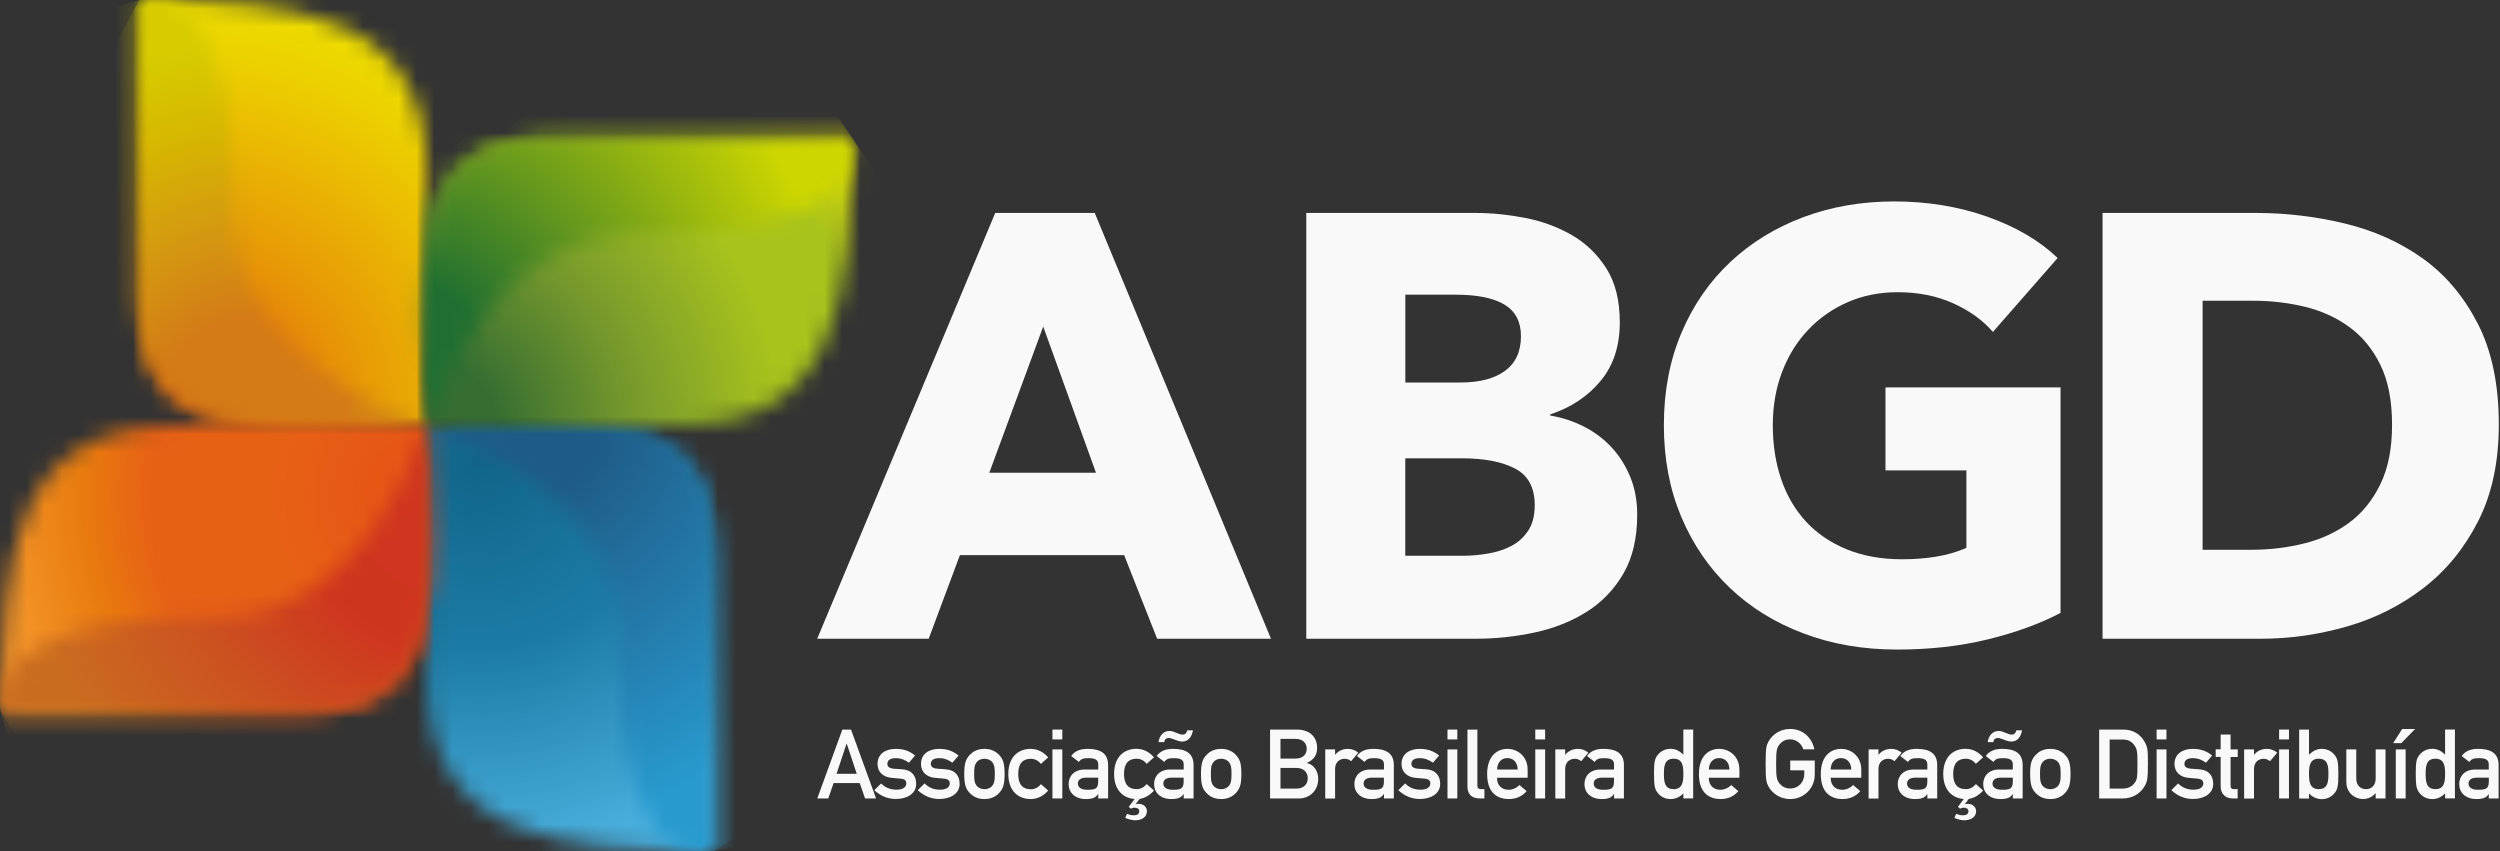
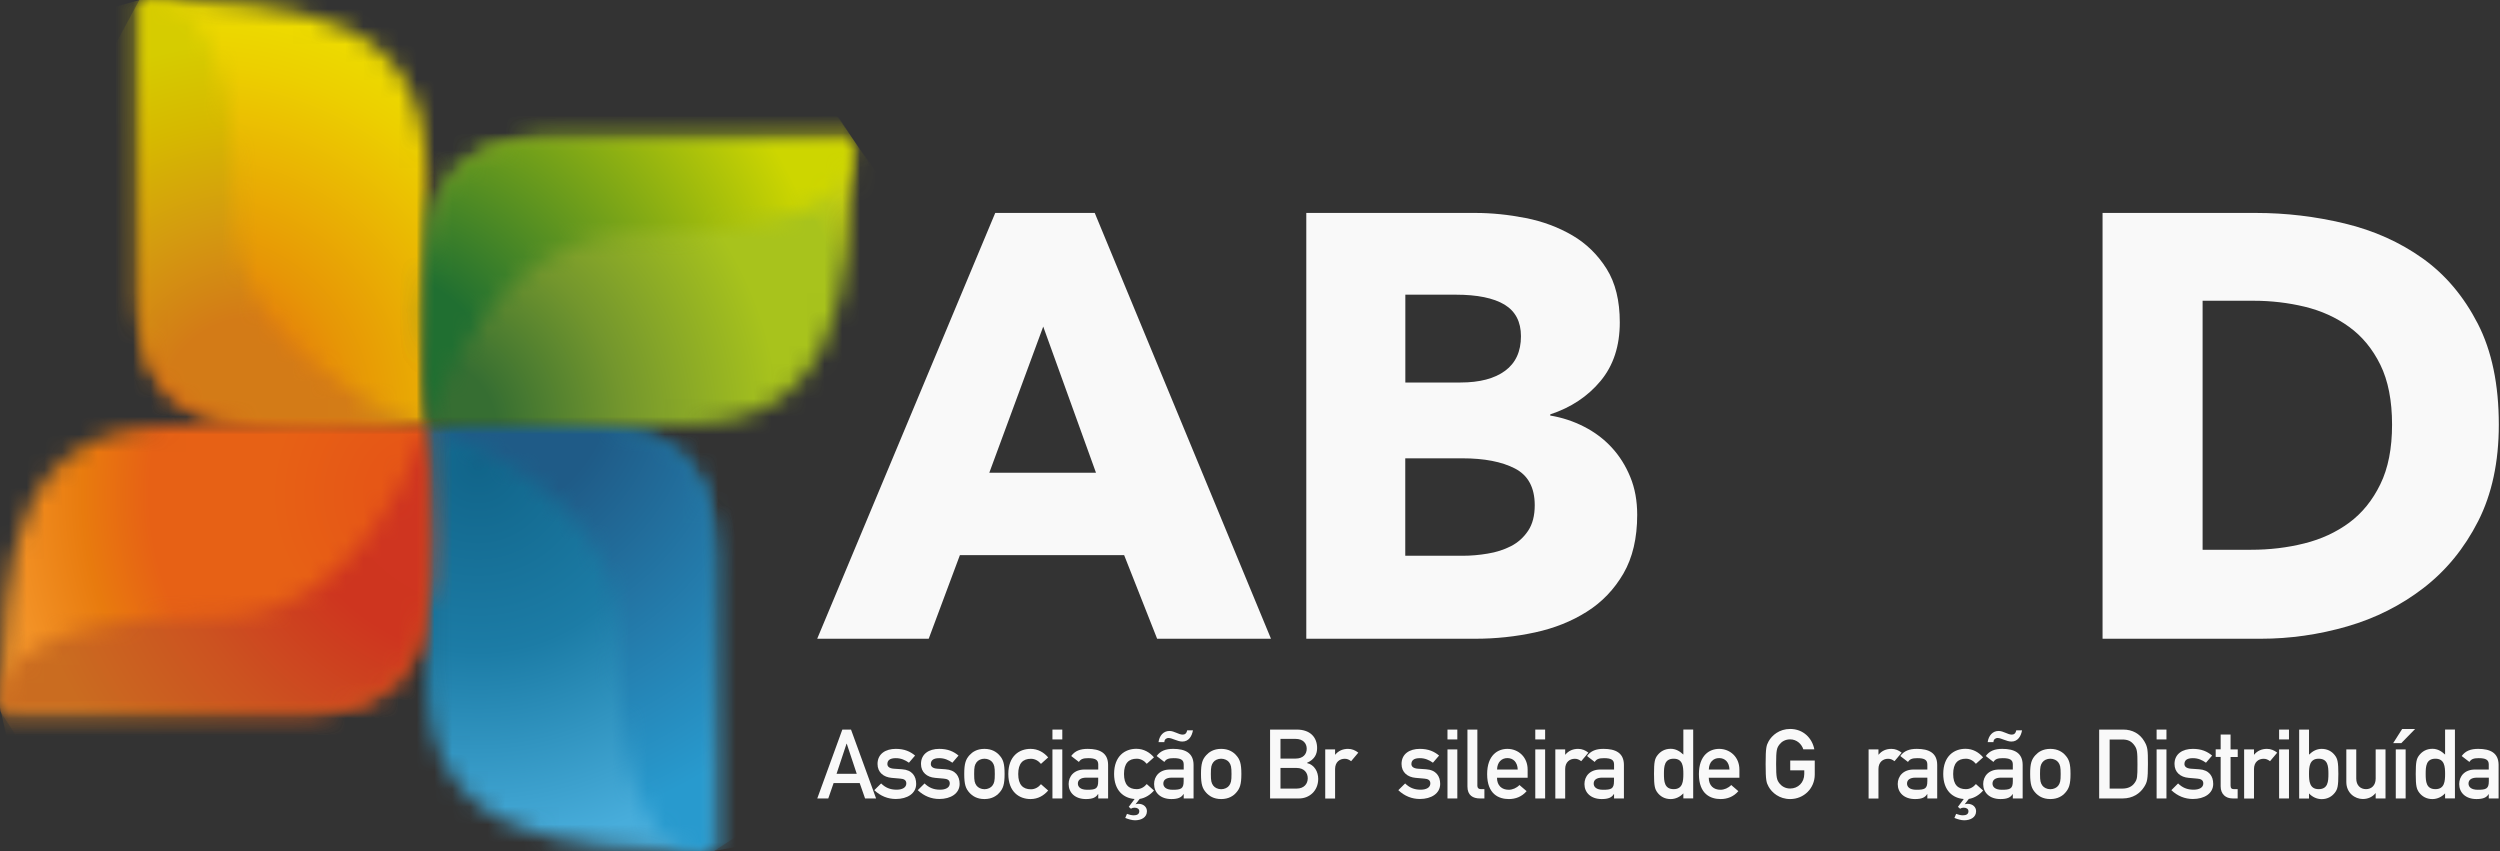
<svg xmlns="http://www.w3.org/2000/svg" width="141" height="48" viewBox="0 0 141 48" fill="none">
  <rect x="0" y="0" width="141" height="48" fill="#333333" stroke="none" />
  <path d="M65.262 36.025L63.402 31.31H54.138L52.379 36.025H46.09L56.131 12.01H61.743L71.683 36.025H65.262ZM58.838 18.419L55.797 26.661H61.813L58.838 18.419Z" fill="#F9F9F9" />
  <path d="M92.338 29.038C92.338 30.351 92.078 31.454 91.562 32.347C91.041 33.24 90.358 33.959 89.499 34.499C88.641 35.043 87.666 35.431 86.575 35.668C85.483 35.905 84.361 36.025 83.211 36.025H73.675V12.01H83.211C84.135 12.01 85.083 12.107 86.05 12.297C87.017 12.488 87.899 12.818 88.688 13.28C89.476 13.742 90.117 14.371 90.614 15.164C91.111 15.956 91.356 16.962 91.356 18.182C91.356 19.518 90.995 20.617 90.272 21.487C89.55 22.357 88.602 22.986 87.433 23.371V23.437C88.109 23.549 88.746 23.759 89.344 24.066C89.942 24.373 90.459 24.761 90.897 25.235C91.336 25.709 91.686 26.265 91.946 26.898C92.21 27.535 92.338 28.245 92.338 29.038ZM85.782 18.962C85.782 18.147 85.471 17.556 84.854 17.18C84.232 16.807 83.316 16.62 82.1 16.62H79.261V21.573H82.372C83.456 21.573 84.294 21.351 84.889 20.912C85.483 20.473 85.782 19.825 85.782 18.962ZM86.559 28.494C86.559 27.5 86.186 26.808 85.444 26.424C84.702 26.039 83.708 25.849 82.469 25.849H79.257V31.345H82.5C82.951 31.345 83.417 31.306 83.902 31.224C84.388 31.147 84.827 31.003 85.223 30.801C85.615 30.599 85.938 30.308 86.186 29.935C86.435 29.562 86.559 29.084 86.559 28.494Z" fill="#F9F9F9" />
-   <path d="M112.116 36.06C110.551 36.445 108.842 36.635 106.993 36.635C105.078 36.635 103.315 36.332 101.703 35.719C100.091 35.109 98.705 34.251 97.547 33.14C96.386 32.033 95.481 30.704 94.824 29.154C94.172 27.605 93.842 25.88 93.842 23.981C93.842 22.058 94.176 20.318 94.84 18.757C95.504 17.195 96.425 15.867 97.594 14.772C98.767 13.676 100.142 12.833 101.719 12.243C103.296 11.656 104.997 11.361 106.822 11.361C108.714 11.361 110.473 11.649 112.097 12.227C113.721 12.802 115.037 13.579 116.051 14.55L112.4 18.722C111.837 18.065 111.091 17.529 110.167 17.11C109.242 16.69 108.193 16.481 107.02 16.481C106.007 16.481 105.071 16.667 104.216 17.04C103.358 17.413 102.616 17.933 101.983 18.601C101.35 19.269 100.86 20.058 100.511 20.974C100.161 21.891 99.986 22.889 99.986 23.977C99.986 25.084 100.142 26.102 100.46 27.03C100.775 27.958 101.245 28.754 101.862 29.422C102.48 30.091 103.249 30.611 104.162 30.984C105.075 31.357 106.115 31.543 107.288 31.543C107.964 31.543 108.605 31.493 109.215 31.392C109.825 31.291 110.388 31.128 110.905 30.898V26.529H106.341V21.849H116.214V34.569C115.053 35.179 113.682 35.676 112.116 36.06Z" fill="#F9F9F9" />
  <path d="M140.933 23.95C140.933 26.051 140.544 27.869 139.768 29.395C138.991 30.922 137.965 32.176 136.691 33.159C135.417 34.142 133.98 34.868 132.38 35.33C130.78 35.792 129.156 36.025 127.513 36.025H118.584V12.01H127.237C128.927 12.01 130.593 12.208 132.24 12.604C133.887 13 135.351 13.657 136.637 14.573C137.923 15.49 138.956 16.717 139.748 18.255C140.537 19.79 140.933 21.689 140.933 23.95ZM134.912 23.95C134.912 22.594 134.691 21.468 134.252 20.574C133.813 19.681 133.227 18.97 132.493 18.438C131.762 17.906 130.927 17.529 129.991 17.3C129.055 17.075 128.092 16.962 127.101 16.962H124.227V31.007H126.966C128.003 31.007 129.001 30.89 129.956 30.65C130.916 30.413 131.759 30.02 132.493 29.481C133.227 28.937 133.813 28.214 134.252 27.309C134.695 26.404 134.912 25.286 134.912 23.95Z" fill="#F9F9F9" />
  <path d="M48.487 44.166H47.015L46.715 45.033H46.094L47.508 41.148H47.997L49.411 45.033H48.79L48.487 44.166ZM48.32 43.642L47.757 41.945H47.745L47.182 43.642H48.32Z" fill="#F9F9F9" />
  <path d="M49.695 44.186C49.935 44.419 50.196 44.539 50.569 44.539C50.887 44.539 51.116 44.419 51.116 44.186C51.116 43.988 50.969 43.929 50.778 43.914L50.289 43.871C49.831 43.832 49.493 43.56 49.493 43.087C49.493 42.523 49.939 42.236 50.522 42.236C51.008 42.236 51.334 42.383 51.61 42.613L51.264 43.017C51.046 42.865 50.821 42.76 50.522 42.76C50.169 42.76 50.048 42.9 50.048 43.094C50.048 43.215 50.134 43.335 50.413 43.355L50.872 43.386C51.443 43.424 51.672 43.774 51.672 44.213C51.672 44.753 51.171 45.063 50.526 45.063C50.079 45.063 49.664 44.9 49.31 44.566L49.695 44.186Z" fill="#F9F9F9" />
  <path d="M52.145 44.186C52.386 44.419 52.647 44.539 53.02 44.539C53.338 44.539 53.567 44.419 53.567 44.186C53.567 43.988 53.419 43.929 53.229 43.914L52.74 43.871C52.282 43.832 51.944 43.56 51.944 43.087C51.944 42.523 52.39 42.236 52.973 42.236C53.458 42.236 53.785 42.383 54.06 42.613L53.715 43.017C53.497 42.865 53.272 42.76 52.973 42.76C52.619 42.76 52.499 42.9 52.499 43.094C52.499 43.215 52.584 43.335 52.864 43.355L53.322 43.386C53.893 43.424 54.123 43.774 54.123 44.213C54.123 44.753 53.621 45.063 52.977 45.063C52.53 45.063 52.114 44.9 51.761 44.566L52.145 44.186Z" fill="#F9F9F9" />
  <path d="M54.682 42.589C54.834 42.422 55.09 42.236 55.521 42.236C55.952 42.236 56.208 42.422 56.36 42.589C56.574 42.822 56.659 43.051 56.659 43.65C56.659 44.248 56.574 44.477 56.36 44.714C56.208 44.881 55.952 45.067 55.521 45.067C55.09 45.067 54.834 44.881 54.682 44.714C54.468 44.481 54.383 44.252 54.383 43.65C54.383 43.051 54.472 42.822 54.682 42.589ZM55.971 42.993C55.89 42.881 55.715 42.791 55.525 42.791C55.334 42.791 55.16 42.877 55.078 42.993C54.973 43.141 54.942 43.25 54.942 43.65C54.942 44.054 54.973 44.162 55.078 44.31C55.16 44.423 55.334 44.512 55.525 44.512C55.715 44.512 55.89 44.423 55.971 44.31C56.076 44.162 56.107 44.054 56.107 43.654C56.107 43.25 56.076 43.141 55.971 42.993Z" fill="#F9F9F9" />
  <path d="M59.117 44.586C58.877 44.865 58.547 45.067 58.123 45.067C57.486 45.067 56.869 44.663 56.869 43.654C56.869 42.64 57.486 42.236 58.123 42.236C58.543 42.236 58.877 42.438 59.117 42.718L58.71 43.083C58.574 42.916 58.376 42.795 58.146 42.795C57.692 42.795 57.428 43.051 57.428 43.657C57.428 44.26 57.696 44.516 58.146 44.516C58.376 44.516 58.574 44.395 58.71 44.228L59.117 44.586Z" fill="#F9F9F9" />
  <path d="M59.358 41.148H59.914V41.704H59.358V41.148ZM59.358 42.267H59.914V45.033H59.358V42.267Z" fill="#F9F9F9" />
  <path d="M61.938 44.788H61.926C61.813 44.978 61.619 45.067 61.246 45.067C60.629 45.067 60.271 44.702 60.271 44.221C60.271 43.778 60.578 43.401 61.172 43.401H61.941V43.114C61.941 42.853 61.77 42.76 61.374 42.76C61.087 42.76 60.947 42.815 60.85 42.974L60.415 42.64C60.629 42.345 60.931 42.236 61.347 42.236C62.027 42.236 62.497 42.465 62.497 43.145V45.032H61.941V44.788H61.938ZM61.938 43.859H61.273C60.947 43.859 60.792 43.992 60.792 44.193C60.792 44.38 60.939 44.543 61.316 44.543C61.778 44.543 61.938 44.492 61.938 44.061V43.859Z" fill="#F9F9F9" />
  <path d="M63.992 45.063C63.394 45.021 62.835 44.609 62.835 43.65C62.835 42.636 63.452 42.232 64.089 42.232C64.509 42.232 64.843 42.434 65.084 42.714L64.676 43.079C64.54 42.912 64.342 42.791 64.113 42.791C63.658 42.791 63.394 43.048 63.394 43.654C63.394 44.256 63.662 44.508 64.113 44.508C64.342 44.508 64.54 44.388 64.676 44.221L65.084 44.586C64.882 44.819 64.61 45.005 64.276 45.06L64.046 45.359H64.058C64.089 45.347 64.151 45.335 64.206 45.335C64.505 45.335 64.687 45.526 64.687 45.751C64.687 46.1 64.373 46.264 64.016 46.264C63.848 46.264 63.647 46.205 63.464 46.132L63.561 45.902C63.681 45.945 63.813 45.984 63.942 45.984C64.128 45.984 64.256 45.918 64.256 45.755C64.256 45.619 64.136 45.553 63.988 45.553C63.918 45.553 63.852 45.568 63.782 45.611L63.662 45.506L63.992 45.063Z" fill="#F9F9F9" />
  <path d="M66.758 44.788H66.746C66.633 44.978 66.439 45.067 66.066 45.067C65.449 45.067 65.091 44.702 65.091 44.221C65.091 43.778 65.398 43.401 65.992 43.401H66.761V43.114C66.761 42.853 66.591 42.76 66.194 42.76C65.907 42.76 65.767 42.815 65.67 42.974L65.235 42.64C65.449 42.344 65.752 42.236 66.167 42.236C66.847 42.236 67.317 42.465 67.317 43.145V45.032H66.761V44.788H66.758ZM65.34 41.859C65.39 41.482 65.627 41.226 65.957 41.226C66.229 41.226 66.474 41.432 66.699 41.432C66.804 41.432 66.917 41.393 66.956 41.191H67.282C67.224 41.517 67.049 41.824 66.684 41.824C66.404 41.824 66.117 41.622 65.899 41.622C65.818 41.622 65.67 41.676 65.67 41.855H65.34V41.859ZM66.758 43.859H66.093C65.767 43.859 65.612 43.991 65.612 44.193C65.612 44.38 65.759 44.543 66.136 44.543C66.598 44.543 66.758 44.492 66.758 44.061V43.859Z" fill="#F9F9F9" />
  <path d="M68.035 42.589C68.187 42.422 68.443 42.236 68.874 42.236C69.306 42.236 69.562 42.422 69.713 42.589C69.927 42.822 70.013 43.051 70.013 43.65C70.013 44.248 69.927 44.477 69.713 44.714C69.562 44.881 69.306 45.067 68.874 45.067C68.443 45.067 68.187 44.881 68.035 44.714C67.822 44.481 67.736 44.252 67.736 43.65C67.736 43.051 67.822 42.822 68.035 42.589ZM69.321 42.993C69.24 42.881 69.065 42.791 68.874 42.791C68.684 42.791 68.509 42.877 68.428 42.993C68.323 43.141 68.292 43.25 68.292 43.65C68.292 44.054 68.323 44.162 68.428 44.31C68.509 44.423 68.684 44.512 68.874 44.512C69.065 44.512 69.24 44.423 69.321 44.31C69.426 44.162 69.457 44.054 69.457 43.654C69.457 43.25 69.426 43.141 69.321 42.993Z" fill="#F9F9F9" />
  <path d="M71.628 41.148H73.135C73.893 41.148 74.285 41.58 74.285 42.189C74.285 42.512 74.165 42.822 73.714 43.025V43.036C74.141 43.133 74.347 43.537 74.347 43.929C74.347 44.601 73.85 45.033 73.267 45.033H71.632V41.148H71.628ZM72.219 41.673V42.784H73.069C73.497 42.784 73.699 42.535 73.699 42.228C73.699 41.929 73.497 41.673 73.069 41.673H72.219ZM72.219 43.308V44.477H73.124C73.559 44.477 73.757 44.197 73.757 43.895C73.757 43.588 73.559 43.312 73.124 43.312H72.219V43.308Z" fill="#F9F9F9" />
  <path d="M74.743 42.267H75.299V42.562H75.31C75.485 42.345 75.738 42.236 76.029 42.236C76.254 42.236 76.437 42.317 76.608 42.45L76.204 42.931C76.072 42.834 75.982 42.795 75.839 42.795C75.567 42.795 75.299 42.97 75.299 43.374V45.036H74.743V42.267Z" fill="#F9F9F9" />
-   <path d="M78.053 44.788H78.041C77.928 44.978 77.734 45.067 77.361 45.067C76.744 45.067 76.386 44.702 76.386 44.221C76.386 43.778 76.689 43.401 77.287 43.401H78.056V43.114C78.056 42.853 77.886 42.76 77.489 42.76C77.202 42.76 77.062 42.815 76.965 42.974L76.53 42.64C76.744 42.345 77.047 42.236 77.462 42.236C78.146 42.236 78.612 42.465 78.612 43.145V45.032H78.056V44.788H78.053ZM78.053 43.859H77.388C77.062 43.859 76.907 43.992 76.907 44.193C76.907 44.38 77.054 44.543 77.431 44.543C77.893 44.543 78.053 44.492 78.053 44.061V43.859Z" fill="#F9F9F9" />
  <path d="M79.249 44.186C79.49 44.419 79.75 44.539 80.123 44.539C80.441 44.539 80.671 44.419 80.671 44.186C80.671 43.988 80.523 43.929 80.333 43.914L79.843 43.871C79.385 43.832 79.047 43.56 79.047 43.087C79.047 42.523 79.494 42.236 80.076 42.236C80.562 42.236 80.888 42.383 81.164 42.613L80.818 43.017C80.601 42.865 80.375 42.76 80.076 42.76C79.723 42.76 79.603 42.9 79.603 43.094C79.603 43.215 79.692 43.335 79.968 43.355L80.426 43.386C80.997 43.424 81.226 43.774 81.226 44.213C81.226 44.753 80.725 45.063 80.08 45.063C79.633 45.063 79.218 44.9 78.865 44.566L79.249 44.186Z" fill="#F9F9F9" />
  <path d="M81.638 41.148H82.193V41.704H81.638V41.148ZM81.638 42.267H82.193V45.033H81.638V42.267Z" fill="#F9F9F9" />
  <path d="M82.768 41.148H83.323V44.318C83.323 44.442 83.393 44.508 83.529 44.508H83.72V45.033H83.475C83.071 45.033 82.764 44.858 82.764 44.361V41.148H82.768Z" fill="#F9F9F9" />
  <path d="M84.43 43.859C84.43 44.314 84.71 44.543 85.091 44.543C85.304 44.543 85.534 44.446 85.697 44.275L86.101 44.621C85.829 44.939 85.471 45.067 85.102 45.067C84.535 45.067 83.875 44.795 83.875 43.661C83.875 42.585 84.481 42.236 85.017 42.236C85.627 42.236 86.159 42.69 86.159 43.405V43.863H84.43V43.859ZM85.6 43.401C85.584 42.982 85.343 42.756 85.017 42.756C84.691 42.756 84.446 42.982 84.434 43.401H85.6Z" fill="#F9F9F9" />
  <path d="M86.59 41.148H87.145V41.704H86.59V41.148ZM86.59 42.267H87.145V45.033H86.59V42.267Z" fill="#F9F9F9" />
  <path d="M87.72 42.267H88.276V42.562H88.287C88.462 42.345 88.715 42.236 89.006 42.236C89.231 42.236 89.414 42.317 89.585 42.45L89.181 42.931C89.049 42.834 88.955 42.795 88.816 42.795C88.544 42.795 88.276 42.97 88.276 43.374V45.036H87.72V42.267Z" fill="#F9F9F9" />
  <path d="M91.029 44.788H91.018C90.905 44.978 90.711 45.067 90.338 45.067C89.721 45.067 89.363 44.702 89.363 44.221C89.363 43.778 89.67 43.401 90.264 43.401H91.033V43.114C91.033 42.853 90.862 42.76 90.466 42.76C90.179 42.76 90.039 42.815 89.942 42.974L89.507 42.64C89.721 42.345 90.023 42.236 90.439 42.236C91.119 42.236 91.589 42.465 91.589 43.145V45.032H91.033V44.788H91.029ZM91.029 43.859H90.365C90.039 43.859 89.884 43.992 89.884 44.193C89.884 44.38 90.031 44.543 90.408 44.543C90.87 44.543 91.029 44.492 91.029 44.061V43.859Z" fill="#F9F9F9" />
  <path d="M94.941 44.745C94.766 44.935 94.51 45.068 94.226 45.068C93.888 45.068 93.644 44.916 93.484 44.706C93.333 44.508 93.286 44.33 93.286 43.646C93.286 42.97 93.329 42.791 93.484 42.593C93.644 42.387 93.888 42.232 94.226 42.232C94.51 42.232 94.735 42.364 94.941 42.558V41.145H95.496V45.029H94.941V44.745ZM93.846 43.646C93.846 44.077 93.873 44.508 94.397 44.508C94.914 44.508 94.941 44.05 94.941 43.646C94.941 43.246 94.914 42.791 94.397 42.791C93.873 42.791 93.846 43.222 93.846 43.646Z" fill="#F9F9F9" />
  <path d="M96.374 43.859C96.374 44.314 96.654 44.543 97.034 44.543C97.248 44.543 97.477 44.446 97.64 44.275L98.044 44.621C97.772 44.939 97.415 45.067 97.046 45.067C96.479 45.067 95.819 44.795 95.819 43.661C95.819 42.585 96.424 42.236 96.96 42.236C97.57 42.236 98.102 42.69 98.102 43.405V43.863H96.374V43.859ZM97.543 43.401C97.528 42.982 97.287 42.756 96.96 42.756C96.634 42.756 96.389 42.982 96.378 43.401H97.543Z" fill="#F9F9F9" />
  <path d="M100.973 42.896H102.352V43.688C102.352 44.458 101.742 45.067 100.965 45.067C100.355 45.067 99.936 44.706 99.749 44.368C99.625 44.139 99.582 44.023 99.582 43.09C99.582 42.158 99.625 42.042 99.749 41.812C99.936 41.474 100.355 41.113 100.965 41.113C101.703 41.113 102.208 41.63 102.328 42.263H101.707C101.614 41.964 101.334 41.7 100.965 41.7C100.685 41.7 100.483 41.832 100.367 41.983C100.215 42.178 100.173 42.29 100.173 43.086C100.173 43.883 100.215 43.991 100.367 44.19C100.487 44.341 100.689 44.473 100.965 44.473C101.412 44.473 101.761 44.135 101.761 43.65V43.448H100.969V42.896H100.973Z" fill="#F9F9F9" />
-   <path d="M103.249 43.859C103.249 44.314 103.525 44.543 103.909 44.543C104.123 44.543 104.352 44.446 104.515 44.275L104.919 44.621C104.647 44.939 104.29 45.067 103.921 45.067C103.354 45.067 102.693 44.795 102.693 43.661C102.693 42.585 103.299 42.236 103.835 42.236C104.445 42.236 104.977 42.69 104.977 43.405V43.863H103.249V43.859ZM104.414 43.401C104.399 42.982 104.158 42.756 103.831 42.756C103.505 42.756 103.261 42.982 103.249 43.401H104.414Z" fill="#F9F9F9" />
  <path d="M105.389 42.267H105.945V42.562H105.956C106.131 42.345 106.38 42.236 106.675 42.236C106.896 42.236 107.083 42.317 107.254 42.45L106.85 42.931C106.718 42.834 106.628 42.795 106.484 42.795C106.213 42.795 105.945 42.97 105.945 43.374V45.036H105.389V42.267Z" fill="#F9F9F9" />
  <path d="M108.702 44.788H108.691C108.578 44.978 108.384 45.067 108.007 45.067C107.389 45.067 107.032 44.702 107.032 44.221C107.032 43.778 107.339 43.401 107.933 43.401H108.702V43.114C108.702 42.853 108.531 42.76 108.135 42.76C107.848 42.76 107.708 42.815 107.611 42.974L107.176 42.64C107.389 42.345 107.696 42.236 108.108 42.236C108.792 42.236 109.258 42.465 109.258 43.145V45.032H108.702V44.788ZM108.702 43.859H108.038C107.712 43.859 107.556 43.992 107.556 44.193C107.556 44.38 107.704 44.543 108.081 44.543C108.547 44.543 108.702 44.492 108.702 44.061V43.859Z" fill="#F9F9F9" />
  <path d="M110.757 45.063C110.155 45.021 109.599 44.609 109.599 43.65C109.599 42.636 110.217 42.232 110.854 42.232C111.274 42.232 111.608 42.434 111.848 42.714L111.441 43.079C111.305 42.912 111.107 42.791 110.877 42.791C110.423 42.791 110.159 43.048 110.159 43.654C110.159 44.256 110.427 44.508 110.877 44.508C111.107 44.508 111.305 44.388 111.441 44.221L111.848 44.586C111.646 44.819 111.375 45.005 111.04 45.06L110.811 45.359H110.823C110.854 45.347 110.916 45.335 110.971 45.335C111.27 45.335 111.452 45.526 111.452 45.751C111.452 46.1 111.134 46.264 110.78 46.264C110.609 46.264 110.407 46.205 110.229 46.132L110.326 45.902C110.446 45.945 110.574 45.984 110.706 45.984C110.893 45.984 111.021 45.918 111.021 45.755C111.021 45.619 110.901 45.553 110.753 45.553C110.679 45.553 110.617 45.568 110.547 45.611L110.427 45.506L110.757 45.063Z" fill="#F9F9F9" />
  <path d="M113.523 44.788H113.511C113.398 44.978 113.204 45.067 112.827 45.067C112.21 45.067 111.852 44.702 111.852 44.221C111.852 43.778 112.159 43.401 112.754 43.401H113.523V43.114C113.523 42.853 113.352 42.76 112.956 42.76C112.668 42.76 112.528 42.815 112.431 42.974L111.996 42.64C112.21 42.344 112.517 42.236 112.928 42.236C113.612 42.236 114.078 42.465 114.078 43.145V45.032H113.523V44.788ZM112.105 41.859C112.155 41.482 112.392 41.226 112.719 41.226C112.99 41.226 113.239 41.432 113.46 41.432C113.565 41.432 113.678 41.393 113.717 41.191H114.043C113.985 41.517 113.81 41.824 113.445 41.824C113.165 41.824 112.878 41.622 112.66 41.622C112.579 41.622 112.431 41.676 112.431 41.855H112.105V41.859ZM113.523 43.859H112.858C112.532 43.859 112.377 43.991 112.377 44.193C112.377 44.38 112.524 44.543 112.901 44.543C113.367 44.543 113.523 44.492 113.523 44.061V43.859Z" fill="#F9F9F9" />
  <path d="M114.8 42.589C114.952 42.422 115.208 42.236 115.639 42.236C116.071 42.236 116.327 42.422 116.478 42.589C116.692 42.822 116.777 43.051 116.777 43.65C116.777 44.248 116.688 44.477 116.478 44.714C116.327 44.881 116.071 45.067 115.639 45.067C115.208 45.067 114.952 44.881 114.8 44.714C114.587 44.481 114.501 44.252 114.501 43.65C114.497 43.051 114.587 42.822 114.8 42.589ZM116.086 42.993C116.005 42.881 115.83 42.791 115.639 42.791C115.449 42.791 115.274 42.877 115.193 42.993C115.088 43.141 115.057 43.25 115.057 43.65C115.057 44.054 115.088 44.162 115.193 44.31C115.274 44.423 115.449 44.512 115.639 44.512C115.83 44.512 116.005 44.423 116.086 44.31C116.191 44.162 116.222 44.054 116.222 43.654C116.222 43.25 116.191 43.141 116.086 42.993Z" fill="#F9F9F9" />
  <path d="M118.393 41.148H119.753C120.265 41.148 120.685 41.378 120.937 41.805C121.128 42.131 121.143 42.279 121.143 43.09C121.143 43.964 121.101 44.116 120.926 44.388C120.697 44.749 120.293 45.033 119.714 45.033H118.393V41.148ZM118.984 44.477H119.687C120.021 44.477 120.254 44.364 120.405 44.139C120.537 43.945 120.553 43.832 120.553 43.114C120.553 42.415 120.537 42.248 120.378 42.034C120.199 41.789 120.001 41.708 119.687 41.708H118.984V44.477Z" fill="#F9F9F9" />
  <path d="M121.633 41.148H122.188V41.704H121.633V41.148ZM121.633 42.267H122.188V45.033H121.633V42.267Z" fill="#F9F9F9" />
  <path d="M122.844 44.186C123.085 44.419 123.345 44.539 123.718 44.539C124.037 44.539 124.266 44.419 124.266 44.186C124.266 43.988 124.118 43.929 123.928 43.914L123.439 43.871C122.98 43.832 122.642 43.56 122.642 43.087C122.642 42.523 123.089 42.236 123.676 42.236C124.161 42.236 124.487 42.383 124.763 42.613L124.417 43.017C124.2 42.865 123.975 42.76 123.676 42.76C123.322 42.76 123.202 42.9 123.202 43.094C123.202 43.215 123.291 43.335 123.567 43.355L124.025 43.386C124.596 43.424 124.825 43.774 124.825 44.213C124.825 44.753 124.324 45.063 123.679 45.063C123.233 45.063 122.817 44.9 122.464 44.566L122.844 44.186Z" fill="#F9F9F9" />
  <path d="M125.249 41.428H125.804V42.267H126.208V42.694H125.804V44.302C125.804 44.453 125.862 44.508 125.998 44.508H126.204V45.032H125.917C125.528 45.032 125.245 44.788 125.245 44.349V42.69H124.965V42.263H125.245V41.428H125.249Z" fill="#F9F9F9" />
  <path d="M126.569 42.267H127.125V42.562H127.136C127.311 42.345 127.564 42.236 127.855 42.236C128.08 42.236 128.263 42.317 128.434 42.45L128.03 42.931C127.898 42.834 127.804 42.795 127.665 42.795C127.393 42.795 127.125 42.97 127.125 43.374V45.036H126.569V42.267Z" fill="#F9F9F9" />
  <path d="M128.542 41.148H129.098V41.704H128.542V41.148ZM128.542 42.267H129.098V45.033H128.542V42.267Z" fill="#F9F9F9" />
  <path d="M129.673 41.148H130.228V42.562C130.434 42.364 130.659 42.236 130.943 42.236C131.281 42.236 131.525 42.388 131.685 42.597C131.836 42.791 131.883 42.974 131.883 43.65C131.883 44.333 131.84 44.512 131.685 44.71C131.525 44.916 131.281 45.071 130.943 45.071C130.659 45.071 130.403 44.939 130.228 44.749V45.036H129.673V41.148ZM130.228 43.646C130.228 44.05 130.255 44.508 130.772 44.508C131.296 44.508 131.323 44.077 131.323 43.646C131.323 43.219 131.296 42.791 130.772 42.791C130.255 42.791 130.228 43.25 130.228 43.646Z" fill="#F9F9F9" />
  <path d="M132.337 42.267H132.893V43.914C132.893 44.291 133.126 44.508 133.444 44.508C133.755 44.508 133.988 44.291 133.988 43.914V42.267H134.543V45.033H133.988V44.737H133.976C133.801 44.955 133.549 45.064 133.262 45.064C132.823 45.064 132.333 44.73 132.333 44.104V42.267H132.337Z" fill="#F9F9F9" />
  <path d="M135.48 41.117H136.21L135.433 41.913H134.975L135.48 41.117ZM135.122 42.267H135.678V45.032H135.122V42.267Z" fill="#F9F9F9" />
  <path d="M137.903 44.745C137.728 44.935 137.472 45.068 137.188 45.068C136.85 45.068 136.606 44.916 136.446 44.706C136.295 44.508 136.248 44.33 136.248 43.646C136.248 42.97 136.291 42.791 136.446 42.593C136.606 42.387 136.85 42.232 137.188 42.232C137.472 42.232 137.697 42.364 137.903 42.558V41.145H138.458V45.029H137.903V44.745ZM136.808 43.646C136.808 44.077 136.835 44.508 137.359 44.508C137.88 44.508 137.903 44.05 137.903 43.646C137.903 43.246 137.876 42.791 137.359 42.791C136.835 42.791 136.808 43.222 136.808 43.646Z" fill="#F9F9F9" />
  <path d="M140.37 44.788H140.358C140.245 44.978 140.051 45.067 139.674 45.067C139.057 45.067 138.699 44.702 138.699 44.221C138.699 43.778 139.006 43.401 139.597 43.401H140.366V43.114C140.366 42.853 140.195 42.76 139.799 42.76C139.511 42.76 139.375 42.815 139.274 42.974L138.839 42.64C139.053 42.345 139.356 42.236 139.771 42.236C140.455 42.236 140.921 42.465 140.921 43.145V45.032H140.366V44.788H140.37ZM140.37 43.859H139.705C139.379 43.859 139.224 43.992 139.224 44.193C139.224 44.38 139.371 44.543 139.748 44.543C140.21 44.543 140.37 44.492 140.37 44.061V43.859Z" fill="#F9F9F9" />
  <mask id="mask0_339_204" style="mask-type:luminance" maskUnits="userSpaceOnUse" x="7" y="0" width="18" height="25">
    <path d="M7.855 16.803C7.855 25.759 15.114 24 24.071 24V9.78C24.071 0.827 16.812 0.004 7.855 0.004V16.803Z" fill="white" />
  </mask>
  <g mask="url(#mask0_339_204)">
    <path d="M-2.896 19.964L11.502 -6.766L34.822 5.795L20.424 32.526L-2.896 19.964Z" fill="url(#paint0_radial_339_204)" />
  </g>
  <mask id="mask1_339_204" style="mask-type:luminance" maskUnits="userSpaceOnUse" x="7" y="0" width="18" height="25">
    <path d="M7.855 16.869C7.855 25.74 15.114 24 24.071 24C13.553 20.12 13.273 14.177 13.273 11.676C13.273 2.156 10.574 0.012 8.857 0.004C8.259 0.004 7.855 0 7.855 0V16.869Z" fill="white" />
  </mask>
  <g mask="url(#mask1_339_204)">
    <path d="M9.028 29.939L1.194 1.864L22.898 -4.191L30.733 23.884L9.028 29.939Z" fill="url(#paint1_radial_339_204)" />
  </g>
  <mask id="mask2_339_204" style="mask-type:luminance" maskUnits="userSpaceOnUse" x="24" y="23" width="17" height="25">
    <path d="M24.067 24V38.22C24.067 47.177 31.327 47.996 40.28 47.996V31.198C40.28 24.765 36.535 23.86 31.109 23.86C28.981 23.86 26.588 24 24.067 24Z" fill="white" />
  </mask>
  <g mask="url(#mask2_339_204)">
    <path d="M39.747 20.967L44.591 47.2L24.599 50.89L19.756 24.657L39.747 20.967Z" fill="url(#paint2_radial_339_204)" />
  </g>
  <mask id="mask3_339_204" style="mask-type:luminance" maskUnits="userSpaceOnUse" x="24" y="23" width="17" height="25">
    <path d="M24.067 24C34.585 27.88 34.865 33.823 34.865 36.324C34.865 45.848 37.565 47.988 39.281 47.996C39.88 48 40.28 48 40.28 48V31.135C40.28 24.765 36.535 23.868 31.105 23.868C28.977 23.86 26.592 24 24.067 24Z" fill="white" />
  </mask>
  <g mask="url(#mask3_339_204)">
    <path d="M35.42 16.434L51.338 40.764L28.926 55.422L13.009 31.096L35.42 16.434Z" fill="url(#paint3_radial_339_204)" />
  </g>
  <mask id="mask4_339_204" style="mask-type:luminance" maskUnits="userSpaceOnUse" x="23" y="7" width="26" height="17">
    <path d="M31.268 7.784C22.316 7.784 24.071 15.043 24.071 24H38.291C47.248 24 48.067 16.741 48.067 7.784H31.268Z" fill="white" />
  </mask>
  <g mask="url(#mask4_339_204)">
    <path d="M14.683 13.152L39.542 -4.334L55.696 18.632L30.837 36.119L14.683 13.152Z" fill="url(#paint4_radial_339_204)" />
  </g>
  <mask id="mask5_339_204" style="mask-type:luminance" maskUnits="userSpaceOnUse" x="23" y="7" width="26" height="17">
    <path d="M31.199 7.784C22.327 7.784 24.067 15.043 24.067 24C27.948 13.482 33.89 13.202 36.388 13.202C45.912 13.202 48.052 10.503 48.059 8.786C48.063 8.188 48.063 7.784 48.063 7.784H31.199Z" fill="white" />
  </mask>
  <g mask="url(#mask5_339_204)">
    <path d="M14.9 12.647L40.353 -4.004L55.493 19.141L30.045 35.792L14.9 12.647Z" fill="url(#paint5_radial_339_204)" />
  </g>
  <mask id="mask6_339_204" style="mask-type:luminance" maskUnits="userSpaceOnUse" x="0" y="24" width="25" height="17">
    <path d="M9.847 24C0.895 24 0.071 31.259 0.071 40.216H16.87C25.827 40.216 24.067 32.957 24.067 24H9.847Z" fill="white" />
  </mask>
  <g mask="url(#mask6_339_204)">
    <path d="M29.256 39.451L1.283 45.67L-3.363 24.762L24.611 18.547L29.256 39.451Z" fill="url(#paint6_radial_339_204)" />
  </g>
  <mask id="mask7_339_204" style="mask-type:luminance" maskUnits="userSpaceOnUse" x="0" y="24" width="25" height="17">
    <path d="M11.743 34.802C2.223 34.802 0.079 37.501 0.071 39.218C0.071 39.801 0.067 40.201 0.067 40.216H16.936C25.807 40.216 24.067 32.957 24.067 24C20.187 34.518 14.244 34.802 11.743 34.802Z" fill="white" />
  </mask>
  <g mask="url(#mask7_339_204)">
    <path d="M33.237 35.353L7.785 52.005L-7.359 28.859L18.093 12.208L33.237 35.353Z" fill="url(#paint7_radial_339_204)" />
  </g>
  <defs>
    <radialGradient id="paint0_radial_339_204" cx="0" cy="0" r="1" gradientUnits="userSpaceOnUse" gradientTransform="translate(10.657 23.311) rotate(-61.691) scale(52.895)">
      <stop stop-color="#E25315" />
      <stop offset="0.176" stop-color="#E79606" />
      <stop offset="0.374" stop-color="#ECCF00" />
      <stop offset="0.465" stop-color="#EDE200" />
      <stop offset="1" stop-color="#EDE200" />
    </radialGradient>
    <radialGradient id="paint1_radial_339_204" cx="0" cy="0" r="1" gradientUnits="userSpaceOnUse" gradientTransform="translate(14.27 23.159) rotate(-105.588) scale(22.928 22.928)">
      <stop stop-color="#D37B17" />
      <stop offset="0.228" stop-color="#D37B17" />
      <stop offset="0.477" stop-color="#D49C0F" />
      <stop offset="0.71" stop-color="#D6B900" />
      <stop offset="0.906" stop-color="#D6CC00" />
      <stop offset="1" stop-color="#D6CC00" />
    </radialGradient>
    <radialGradient id="paint2_radial_339_204" cx="0" cy="0" r="1" gradientUnits="userSpaceOnUse" gradientTransform="translate(26.991 26.236) rotate(79.54) scale(21.702 21.702)">
      <stop stop-color="#11658A" />
      <stop offset="0.006" stop-color="#11658A" />
      <stop offset="0.485" stop-color="#1C7CA6" />
      <stop offset="0.732" stop-color="#3194C0" />
      <stop offset="1" stop-color="#48ADDB" />
    </radialGradient>
    <radialGradient id="paint3_radial_339_204" cx="0" cy="0" r="1" gradientUnits="userSpaceOnUse" gradientTransform="translate(26.169 21.15) rotate(56.806) scale(26.287)">
      <stop stop-color="#1F5B87" />
      <stop offset="0.318" stop-color="#1F5B87" />
      <stop offset="1" stop-color="#289ACE" />
    </radialGradient>
    <radialGradient id="paint4_radial_339_204" cx="0" cy="0" r="1" gradientUnits="userSpaceOnUse" gradientTransform="translate(24.026 24.288) rotate(-35.121) scale(30.669 30.669)">
      <stop stop-color="#366E32" />
      <stop offset="0.13" stop-color="#366E32" />
      <stop offset="0.363" stop-color="#73962D" />
      <stop offset="0.451" stop-color="#84A429" />
      <stop offset="0.652" stop-color="#A8C31C" />
      <stop offset="0.812" stop-color="#A8C31C" />
      <stop offset="1" stop-color="#F2DF00" />
    </radialGradient>
    <radialGradient id="paint5_radial_339_204" cx="0" cy="0" r="1" gradientUnits="userSpaceOnUse" gradientTransform="translate(21.22 21.898) rotate(-33.194) scale(26.287 26.287)">
      <stop stop-color="#206F31" />
      <stop offset="0.248" stop-color="#206F31" />
      <stop offset="1" stop-color="#CDD600" />
    </radialGradient>
    <radialGradient id="paint6_radial_339_204" cx="0" cy="0" r="1" gradientUnits="userSpaceOnUse" gradientTransform="translate(23.813 27.882) rotate(167.471) scale(23.607 23.607)">
      <stop stop-color="#E65716" />
      <stop offset="0.13" stop-color="#E65716" />
      <stop offset="0.363" stop-color="#E76115" />
      <stop offset="0.652" stop-color="#E76115" />
      <stop offset="0.812" stop-color="#E87B0E" />
      <stop offset="1" stop-color="#F39327" />
    </radialGradient>
    <radialGradient id="paint7_radial_339_204" cx="0" cy="0" r="1" gradientUnits="userSpaceOnUse" gradientTransform="translate(26.917 26.102) rotate(146.806) scale(26.287)">
      <stop stop-color="#CF3520" />
      <stop offset="0.2" stop-color="#CF3520" />
      <stop offset="0.408" stop-color="#CE351F" />
      <stop offset="0.687" stop-color="#CC5220" />
      <stop offset="1" stop-color="#CA6C20" />
    </radialGradient>
  </defs>
</svg>